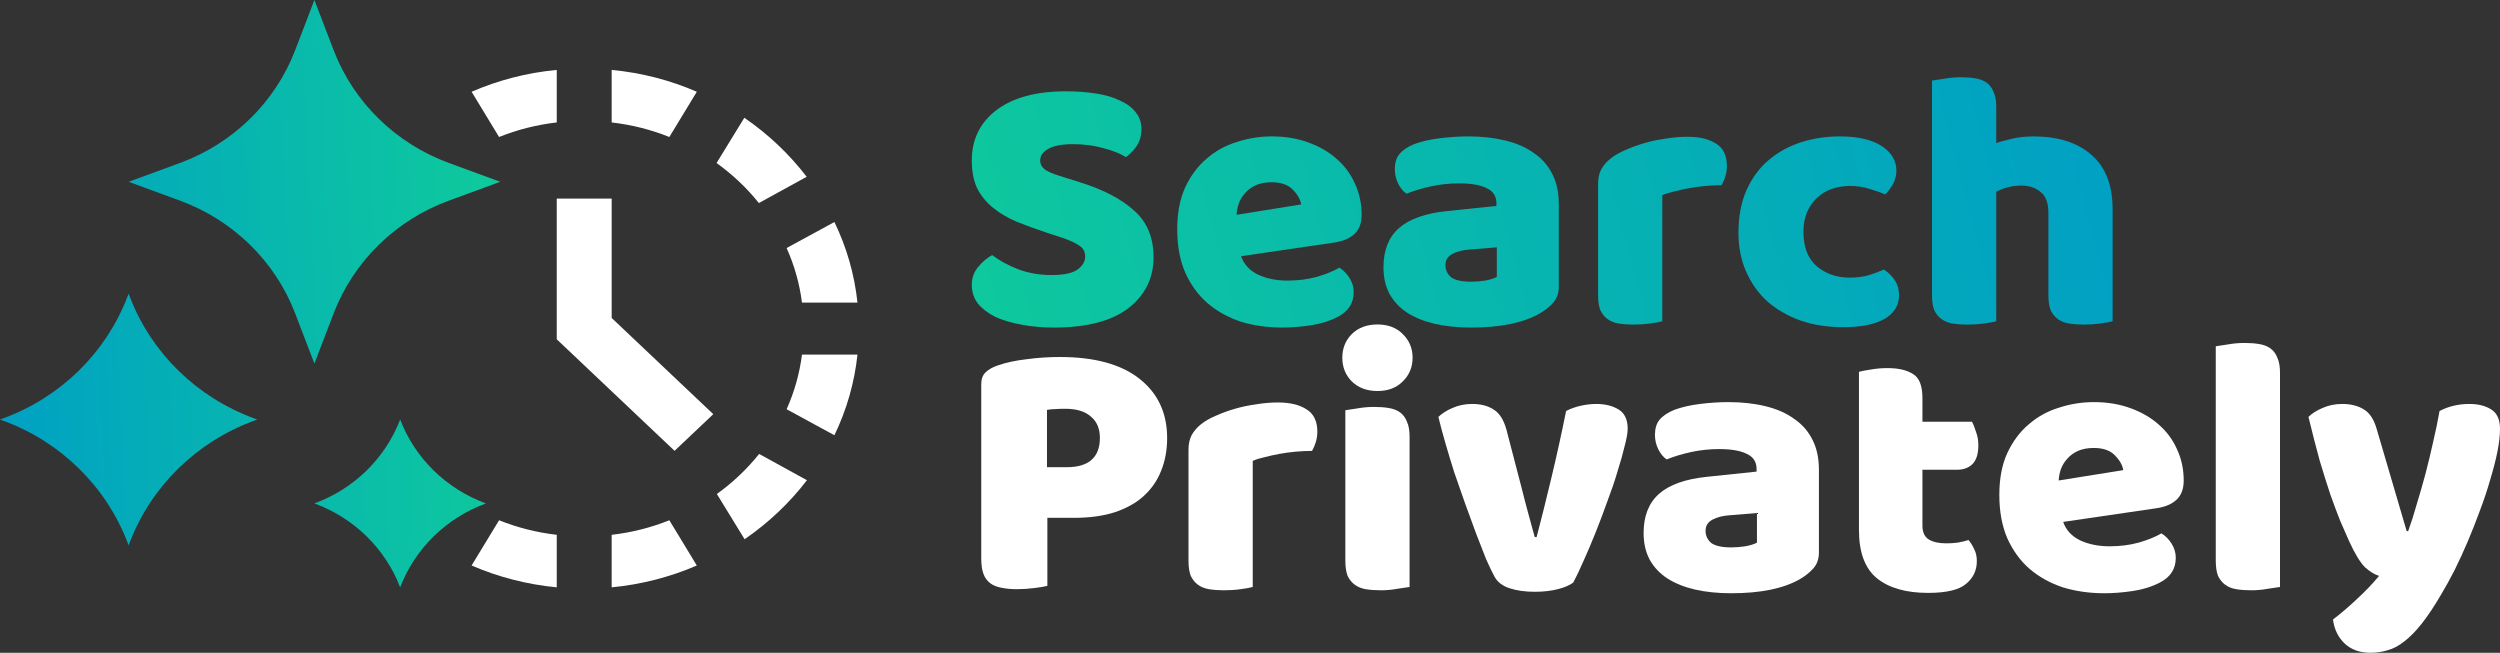
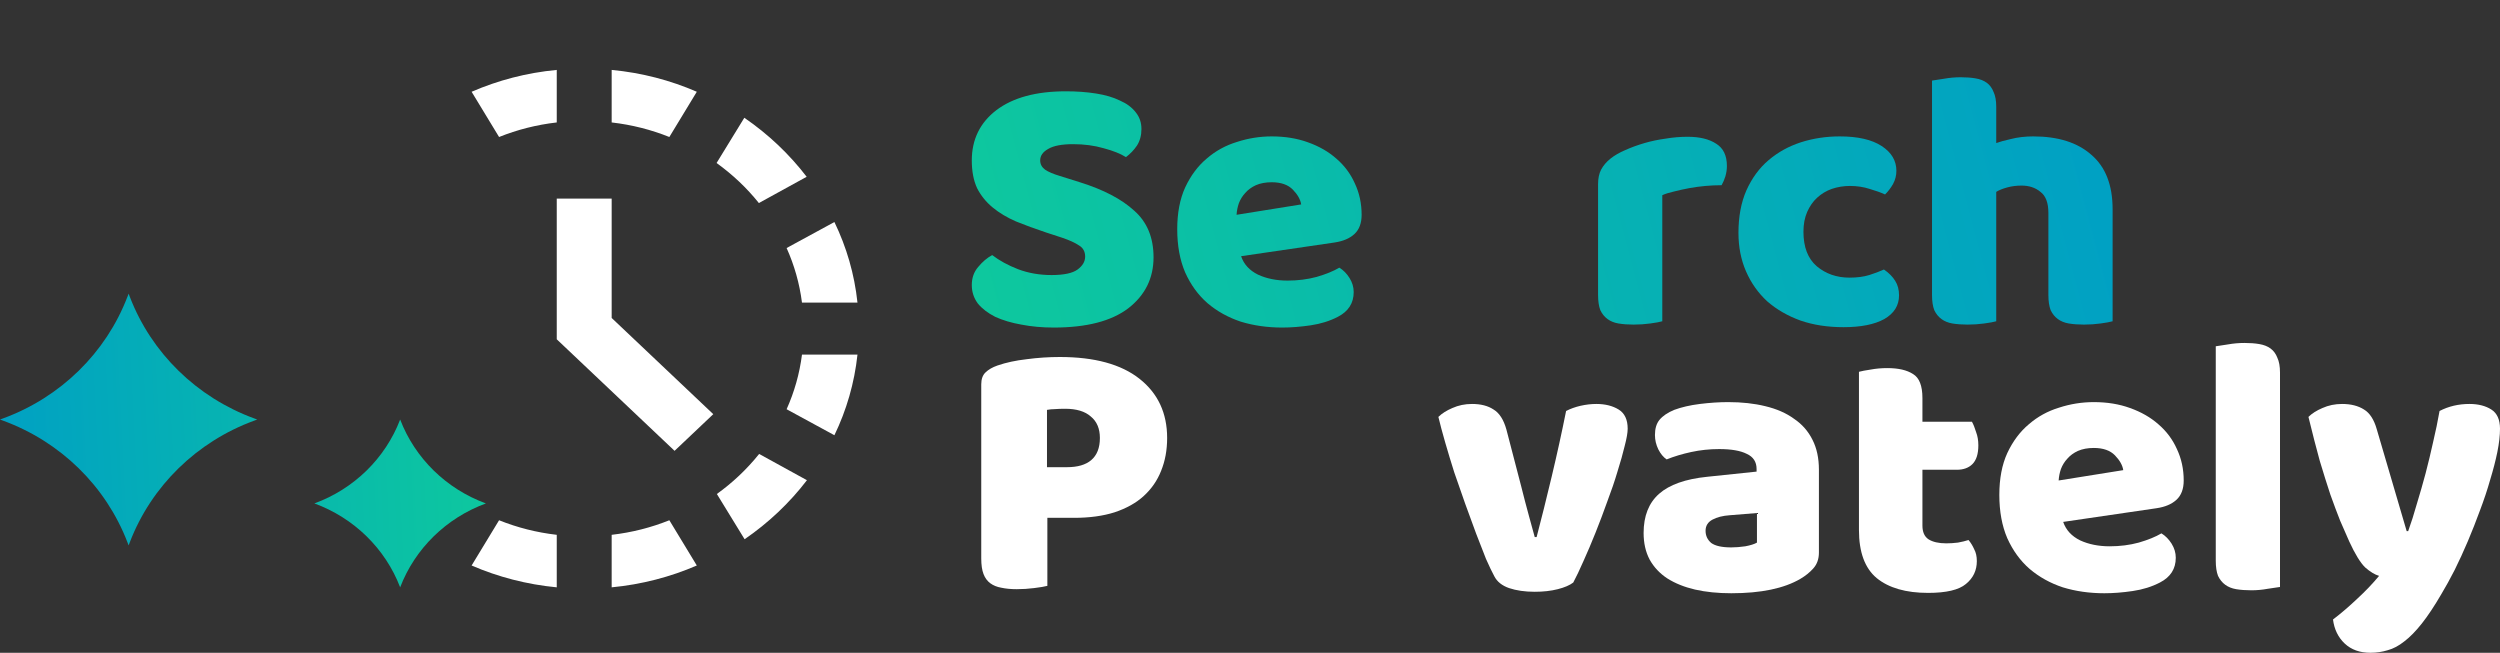
<svg xmlns="http://www.w3.org/2000/svg" width="180" height="47" viewBox="0 0 180 47" fill="none">
  <rect x="0" y="0" width="180" height="47" fill="#333333" stroke="none" />
  <path d="M48.193 37.458L50.17 40.716C48.272 41.539 46.196 42.082 44.04 42.288V38.507C45.504 38.338 46.888 37.982 48.193 37.458ZM48.193 9.864L50.17 6.607C48.272 5.783 46.215 5.24 44.04 5.034V8.816C45.504 8.984 46.888 9.34 48.193 9.864ZM57.743 21.789H61.738C61.52 19.73 60.947 17.783 60.077 15.986L56.636 17.858C57.19 19.093 57.566 20.404 57.743 21.789ZM35.933 37.458L33.956 40.716C35.854 41.539 37.93 42.082 40.086 42.288V38.507C38.622 38.338 37.238 37.982 35.933 37.458ZM40.086 8.816V5.034C37.91 5.24 35.854 5.783 33.956 6.607L35.933 9.864C37.238 9.34 38.622 8.984 40.086 8.816ZM54.639 14.619L58.08 12.728C56.834 11.1 55.311 9.658 53.591 8.479L51.594 11.736C52.761 12.579 53.769 13.533 54.639 14.619ZM57.743 25.533C57.566 26.919 57.19 28.229 56.636 29.465L60.077 31.337C60.947 29.539 61.52 27.574 61.738 25.533H57.743ZM51.614 35.567L53.611 38.825C55.331 37.645 56.854 36.204 58.099 34.575L54.659 32.684C53.769 33.789 52.761 34.744 51.614 35.567ZM44.04 14.301H40.086V24.429L48.569 32.46L51.356 29.82L44.04 22.894V14.301Z" fill="white" />
-   <path d="M22.637 26.178L24.021 22.567C25.46 18.813 28.487 15.851 32.323 14.444L36.014 13.089L32.323 11.735C28.487 10.327 25.46 7.365 24.021 3.612L22.637 0L21.253 3.612C19.814 7.365 16.788 10.327 12.952 11.735L9.261 13.089L12.952 14.444C16.788 15.851 19.814 18.813 21.253 22.567L22.637 26.178Z" fill="url(#paint0_linear)" />
  <path d="M9.261 39.268L9.344 39.049C10.896 35.001 14.161 31.806 18.298 30.288L18.521 30.206L18.298 30.124C14.161 28.606 10.896 25.411 9.344 21.363L9.261 21.144L9.177 21.363C7.625 25.411 4.361 28.606 0.223 30.124L0 30.206L0.223 30.288C4.361 31.806 7.625 35.001 9.177 39.049L9.261 39.268Z" fill="url(#paint1_linear)" />
  <path d="M28.811 42.288C29.881 39.497 32.132 37.294 34.985 36.247C32.132 35.2 29.881 32.998 28.811 30.206C27.741 32.998 25.49 35.2 22.637 36.247C25.49 37.294 27.741 39.497 28.811 42.288Z" fill="url(#paint2_linear)" />
  <path d="M75.329 16.742C74.531 16.476 73.805 16.21 73.152 15.944C72.499 15.66 71.937 15.323 71.466 14.932C70.994 14.542 70.622 14.08 70.35 13.548C70.096 12.998 69.969 12.332 69.969 11.552C69.969 10.043 70.559 8.836 71.738 7.931C72.935 7.026 74.603 6.574 76.743 6.574C77.523 6.574 78.249 6.627 78.92 6.733C79.591 6.84 80.162 7.008 80.633 7.239C81.123 7.452 81.504 7.736 81.776 8.091C82.048 8.428 82.184 8.827 82.184 9.289C82.184 9.75 82.075 10.149 81.858 10.487C81.64 10.806 81.377 11.081 81.069 11.312C80.67 11.063 80.135 10.851 79.464 10.673C78.793 10.478 78.058 10.38 77.26 10.38C76.444 10.38 75.846 10.496 75.465 10.726C75.084 10.939 74.893 11.214 74.893 11.552C74.893 11.818 75.011 12.04 75.247 12.217C75.483 12.377 75.837 12.528 76.308 12.669L77.75 13.122C79.455 13.655 80.76 14.338 81.667 15.172C82.592 15.988 83.055 17.106 83.055 18.526C83.055 20.034 82.447 21.259 81.232 22.2C80.017 23.122 78.23 23.584 75.873 23.584C75.038 23.584 74.259 23.513 73.533 23.371C72.826 23.247 72.2 23.06 71.656 22.812C71.13 22.546 70.713 22.226 70.405 21.853C70.115 21.463 69.969 21.019 69.969 20.522C69.969 20.008 70.124 19.573 70.432 19.218C70.74 18.845 71.076 18.561 71.438 18.366C71.946 18.757 72.563 19.094 73.288 19.378C74.032 19.662 74.839 19.804 75.71 19.804C76.598 19.804 77.224 19.671 77.587 19.404C77.949 19.138 78.131 18.828 78.131 18.473C78.131 18.118 77.986 17.852 77.695 17.674C77.405 17.479 76.997 17.293 76.471 17.115L75.329 16.742Z" fill="url(#paint3_linear)" />
  <path d="M92.324 23.584C91.254 23.584 90.257 23.442 89.332 23.158C88.425 22.856 87.627 22.412 86.938 21.827C86.267 21.241 85.732 20.505 85.333 19.617C84.952 18.73 84.761 17.692 84.761 16.503C84.761 15.332 84.952 14.329 85.333 13.495C85.732 12.643 86.248 11.951 86.883 11.418C87.518 10.868 88.243 10.469 89.059 10.22C89.876 9.954 90.71 9.821 91.562 9.821C92.523 9.821 93.394 9.963 94.174 10.247C94.972 10.531 95.652 10.921 96.214 11.418C96.795 11.915 97.239 12.51 97.547 13.202C97.874 13.894 98.037 14.648 98.037 15.465C98.037 16.068 97.865 16.529 97.52 16.849C97.175 17.168 96.695 17.372 96.078 17.461L89.359 18.446C89.558 19.032 89.966 19.475 90.583 19.777C91.2 20.061 91.907 20.203 92.705 20.203C93.448 20.203 94.147 20.114 94.8 19.937C95.471 19.742 96.015 19.52 96.432 19.271C96.722 19.449 96.967 19.697 97.166 20.017C97.366 20.336 97.466 20.673 97.466 21.028C97.466 21.827 97.085 22.421 96.323 22.812C95.743 23.113 95.09 23.317 94.364 23.424C93.639 23.53 92.959 23.584 92.324 23.584ZM91.562 13.122C91.127 13.122 90.746 13.193 90.42 13.335C90.111 13.477 89.858 13.663 89.658 13.894C89.459 14.107 89.304 14.355 89.196 14.639C89.105 14.906 89.05 15.181 89.032 15.465L93.684 14.719C93.63 14.364 93.43 14.009 93.086 13.655C92.741 13.3 92.233 13.122 91.562 13.122Z" fill="url(#paint4_linear)" />
-   <path d="M105.921 20.283C106.23 20.283 106.565 20.256 106.928 20.203C107.309 20.132 107.59 20.043 107.771 19.937V17.807L105.813 17.967C105.305 18.002 104.888 18.109 104.561 18.286C104.235 18.464 104.072 18.73 104.072 19.085C104.072 19.44 104.208 19.733 104.48 19.963C104.77 20.176 105.25 20.283 105.921 20.283ZM105.704 9.821C106.683 9.821 107.572 9.919 108.37 10.114C109.186 10.309 109.875 10.611 110.437 11.019C111.018 11.409 111.462 11.915 111.77 12.536C112.079 13.14 112.233 13.859 112.233 14.693V20.655C112.233 21.117 112.097 21.498 111.825 21.8C111.571 22.084 111.263 22.333 110.9 22.546C109.721 23.238 108.062 23.584 105.921 23.584C104.96 23.584 104.09 23.495 103.31 23.317C102.548 23.14 101.886 22.874 101.324 22.519C100.78 22.164 100.354 21.711 100.045 21.161C99.755 20.611 99.61 19.972 99.61 19.245C99.61 18.02 99.982 17.08 100.725 16.423C101.469 15.766 102.621 15.358 104.18 15.198L107.744 14.826V14.639C107.744 14.125 107.508 13.761 107.037 13.548C106.583 13.317 105.921 13.202 105.051 13.202C104.362 13.202 103.691 13.273 103.038 13.415C102.385 13.557 101.795 13.734 101.27 13.947C101.034 13.788 100.834 13.548 100.671 13.229C100.508 12.891 100.426 12.545 100.426 12.19C100.426 11.729 100.535 11.365 100.753 11.099C100.988 10.815 101.342 10.575 101.814 10.38C102.34 10.185 102.956 10.043 103.664 9.954C104.389 9.866 105.069 9.821 105.704 9.821Z" fill="url(#paint5_linear)" />
  <path d="M119.685 23.131C119.504 23.184 119.214 23.238 118.815 23.291C118.434 23.344 118.035 23.371 117.618 23.371C117.219 23.371 116.856 23.344 116.53 23.291C116.221 23.238 115.958 23.131 115.741 22.971C115.523 22.812 115.351 22.599 115.224 22.333C115.115 22.049 115.061 21.685 115.061 21.241V13.255C115.061 12.847 115.133 12.501 115.278 12.217C115.441 11.915 115.668 11.649 115.958 11.418C116.248 11.188 116.602 10.984 117.019 10.806C117.455 10.611 117.917 10.442 118.407 10.3C118.896 10.158 119.404 10.052 119.93 9.981C120.456 9.892 120.982 9.848 121.508 9.848C122.378 9.848 123.068 10.016 123.575 10.354C124.083 10.673 124.337 11.205 124.337 11.951C124.337 12.199 124.301 12.448 124.228 12.696C124.156 12.927 124.065 13.14 123.956 13.335C123.575 13.335 123.186 13.353 122.787 13.388C122.388 13.424 121.998 13.477 121.617 13.548C121.236 13.619 120.873 13.699 120.529 13.788C120.202 13.859 119.921 13.947 119.685 14.054V23.131Z" fill="url(#paint6_linear)" />
  <path d="M133.194 13.388C132.741 13.388 132.306 13.459 131.888 13.601C131.489 13.743 131.136 13.956 130.828 14.24C130.537 14.506 130.302 14.844 130.12 15.252C129.939 15.66 129.848 16.139 129.848 16.689C129.848 17.789 130.166 18.615 130.8 19.165C131.453 19.715 132.242 19.99 133.167 19.99C133.711 19.99 134.183 19.928 134.582 19.804C134.981 19.679 135.334 19.546 135.643 19.404C136.005 19.653 136.277 19.928 136.459 20.23C136.64 20.514 136.731 20.86 136.731 21.268C136.731 21.995 136.377 22.563 135.67 22.971C134.963 23.362 133.983 23.557 132.732 23.557C131.589 23.557 130.555 23.397 129.631 23.078C128.706 22.741 127.908 22.279 127.237 21.694C126.584 21.09 126.076 20.372 125.713 19.538C125.35 18.703 125.169 17.781 125.169 16.769C125.169 15.598 125.359 14.577 125.74 13.708C126.139 12.82 126.674 12.093 127.345 11.525C128.016 10.957 128.787 10.531 129.658 10.247C130.546 9.963 131.48 9.821 132.46 9.821C133.766 9.821 134.772 10.052 135.479 10.513C136.187 10.975 136.54 11.569 136.54 12.297C136.54 12.634 136.459 12.954 136.296 13.255C136.132 13.539 135.942 13.788 135.724 14.001C135.416 13.859 135.044 13.726 134.609 13.601C134.174 13.459 133.702 13.388 133.194 13.388Z" fill="url(#paint7_linear)" />
  <path d="M152.108 23.131C151.927 23.184 151.637 23.238 151.238 23.291C150.857 23.344 150.458 23.371 150.041 23.371C149.642 23.371 149.279 23.344 148.953 23.291C148.644 23.238 148.381 23.131 148.164 22.971C147.946 22.812 147.774 22.599 147.647 22.333C147.538 22.049 147.484 21.685 147.484 21.241V15.332C147.484 14.604 147.293 14.098 146.912 13.814C146.549 13.512 146.096 13.362 145.552 13.362C145.189 13.362 144.845 13.406 144.518 13.495C144.192 13.584 143.929 13.69 143.729 13.814V23.131C143.548 23.184 143.258 23.238 142.859 23.291C142.478 23.344 142.079 23.371 141.662 23.371C141.263 23.371 140.9 23.344 140.574 23.291C140.265 23.238 140.002 23.131 139.785 22.971C139.567 22.812 139.395 22.599 139.268 22.333C139.159 22.049 139.105 21.685 139.105 21.241V5.802C139.304 5.766 139.594 5.722 139.975 5.668C140.374 5.598 140.773 5.562 141.172 5.562C141.571 5.562 141.925 5.589 142.233 5.642C142.56 5.695 142.832 5.802 143.049 5.961C143.267 6.121 143.43 6.343 143.539 6.627C143.666 6.893 143.729 7.248 143.729 7.692V10.3C143.965 10.212 144.319 10.114 144.79 10.008C145.28 9.883 145.815 9.821 146.395 9.821C148.191 9.821 149.587 10.265 150.585 11.152C151.6 12.022 152.108 13.326 152.108 15.065V23.131Z" fill="url(#paint8_linear)" />
  <path d="M76.825 33.637C77.587 33.637 78.167 33.468 78.566 33.131C78.983 32.776 79.192 32.244 79.192 31.534C79.192 30.86 78.974 30.345 78.539 29.99C78.122 29.617 77.505 29.431 76.689 29.431C76.399 29.431 76.154 29.44 75.954 29.457C75.773 29.457 75.583 29.475 75.383 29.511V33.637H76.825ZM75.41 42.182C75.211 42.235 74.894 42.288 74.458 42.342C74.041 42.395 73.624 42.421 73.207 42.421C72.79 42.421 72.418 42.386 72.091 42.315C71.783 42.262 71.52 42.155 71.302 41.995C71.085 41.836 70.922 41.614 70.813 41.33C70.704 41.046 70.65 40.673 70.65 40.212V27.674C70.65 27.301 70.749 27.017 70.949 26.822C71.166 26.609 71.457 26.441 71.819 26.316C72.436 26.103 73.134 25.953 73.914 25.864C74.712 25.757 75.51 25.704 76.308 25.704C78.811 25.704 80.724 26.228 82.048 27.275C83.372 28.322 84.034 29.741 84.034 31.534C84.034 32.404 83.889 33.193 83.599 33.903C83.327 34.595 82.91 35.199 82.347 35.713C81.803 36.21 81.105 36.6 80.253 36.885C79.418 37.151 78.448 37.284 77.342 37.284H75.41V42.182Z" fill="white" />
-   <path d="M90.197 42.262C90.015 42.315 89.725 42.368 89.326 42.421C88.945 42.475 88.546 42.501 88.129 42.501C87.73 42.501 87.367 42.475 87.041 42.421C86.733 42.368 86.469 42.262 86.252 42.102C86.034 41.942 85.862 41.729 85.735 41.463C85.626 41.179 85.572 40.815 85.572 40.372V32.386C85.572 31.978 85.644 31.631 85.789 31.348C85.953 31.046 86.179 30.78 86.469 30.549C86.76 30.318 87.113 30.114 87.53 29.937C87.966 29.741 88.428 29.573 88.918 29.431C89.407 29.289 89.915 29.183 90.441 29.111C90.967 29.023 91.493 28.978 92.019 28.978C92.89 28.978 93.579 29.147 94.087 29.484C94.594 29.804 94.848 30.336 94.848 31.081C94.848 31.33 94.812 31.578 94.74 31.827C94.667 32.057 94.576 32.27 94.468 32.466C94.087 32.466 93.697 32.483 93.298 32.519C92.899 32.554 92.509 32.608 92.128 32.678C91.747 32.749 91.384 32.829 91.04 32.918C90.713 32.989 90.432 33.078 90.197 33.184V42.262Z" fill="white" />
-   <path d="M96.647 25.757C96.647 25.083 96.874 24.515 97.328 24.054C97.799 23.592 98.416 23.362 99.177 23.362C99.939 23.362 100.547 23.592 101 24.054C101.472 24.515 101.707 25.083 101.707 25.757C101.707 26.432 101.472 27 101 27.461C100.547 27.922 99.939 28.153 99.177 28.153C98.416 28.153 97.799 27.922 97.328 27.461C96.874 27 96.647 26.432 96.647 25.757ZM101.49 42.262C101.29 42.297 100.991 42.342 100.592 42.395C100.211 42.466 99.821 42.501 99.422 42.501C99.023 42.501 98.661 42.475 98.334 42.421C98.026 42.368 97.763 42.262 97.545 42.102C97.328 41.942 97.155 41.729 97.028 41.463C96.919 41.179 96.865 40.815 96.865 40.372V29.537C97.065 29.502 97.355 29.457 97.736 29.404C98.135 29.333 98.534 29.298 98.933 29.298C99.332 29.298 99.685 29.324 99.994 29.378C100.32 29.431 100.592 29.537 100.81 29.697C101.027 29.857 101.191 30.079 101.299 30.363C101.426 30.629 101.49 30.984 101.49 31.427V42.262Z" fill="white" />
  <path d="M113.275 41.942C113.021 42.138 112.65 42.297 112.16 42.421C111.67 42.546 111.117 42.608 110.501 42.608C109.793 42.608 109.177 42.519 108.651 42.342C108.143 42.164 107.789 41.88 107.59 41.49C107.426 41.188 107.227 40.771 106.991 40.239C106.774 39.688 106.538 39.085 106.284 38.428C106.03 37.754 105.767 37.035 105.495 36.272C105.223 35.509 104.96 34.755 104.706 34.01C104.47 33.264 104.253 32.545 104.053 31.853C103.854 31.161 103.69 30.549 103.563 30.017C103.817 29.768 104.153 29.555 104.57 29.378C105.005 29.183 105.477 29.085 105.985 29.085C106.619 29.085 107.136 29.218 107.535 29.484C107.952 29.733 108.261 30.212 108.46 30.922L109.521 34.995C109.721 35.793 109.911 36.521 110.092 37.177C110.274 37.816 110.41 38.313 110.501 38.668H110.637C110.981 37.355 111.344 35.9 111.725 34.302C112.106 32.705 112.45 31.135 112.759 29.591C113.067 29.431 113.411 29.307 113.792 29.218C114.191 29.129 114.572 29.085 114.935 29.085C115.57 29.085 116.105 29.218 116.54 29.484C116.975 29.75 117.193 30.212 117.193 30.868C117.193 31.152 117.12 31.569 116.975 32.12C116.848 32.652 116.676 33.264 116.458 33.956C116.259 34.631 116.014 35.349 115.724 36.112C115.452 36.876 115.171 37.621 114.88 38.349C114.59 39.076 114.3 39.759 114.01 40.398C113.738 41.02 113.493 41.534 113.275 41.942Z" fill="white" />
  <path d="M124.651 39.413C124.959 39.413 125.295 39.387 125.658 39.334C126.038 39.263 126.32 39.174 126.501 39.067V36.938L124.542 37.097C124.034 37.133 123.617 37.239 123.291 37.417C122.964 37.594 122.801 37.861 122.801 38.215C122.801 38.57 122.937 38.863 123.209 39.094C123.499 39.307 123.98 39.413 124.651 39.413ZM124.433 28.952C125.413 28.952 126.301 29.049 127.099 29.245C127.916 29.44 128.605 29.741 129.167 30.15C129.747 30.54 130.192 31.046 130.5 31.667C130.808 32.27 130.962 32.989 130.962 33.823V39.786C130.962 40.248 130.826 40.629 130.554 40.931C130.3 41.215 129.992 41.463 129.629 41.676C128.451 42.368 126.791 42.714 124.651 42.714C123.69 42.714 122.819 42.626 122.039 42.448C121.278 42.271 120.616 42.004 120.053 41.65C119.509 41.294 119.083 40.842 118.775 40.292C118.485 39.742 118.34 39.103 118.34 38.375C118.34 37.151 118.711 36.21 119.455 35.553C120.199 34.897 121.35 34.489 122.91 34.329L126.474 33.956V33.77C126.474 33.255 126.238 32.892 125.766 32.678C125.313 32.448 124.651 32.333 123.78 32.333C123.091 32.333 122.42 32.404 121.767 32.545C121.114 32.687 120.525 32.865 119.999 33.078C119.763 32.918 119.564 32.678 119.401 32.359C119.237 32.022 119.156 31.676 119.156 31.321C119.156 30.86 119.265 30.496 119.482 30.23C119.718 29.946 120.072 29.706 120.543 29.511C121.069 29.316 121.686 29.174 122.393 29.085C123.118 28.996 123.799 28.952 124.433 28.952Z" fill="white" />
  <path d="M138.415 37.843C138.415 38.304 138.56 38.633 138.85 38.828C139.158 39.023 139.585 39.121 140.129 39.121C140.401 39.121 140.682 39.103 140.972 39.067C141.262 39.014 141.516 38.952 141.734 38.881C141.897 39.076 142.033 39.298 142.142 39.547C142.269 39.777 142.332 40.061 142.332 40.398C142.332 41.073 142.069 41.623 141.543 42.049C141.036 42.475 140.129 42.688 138.823 42.688C137.227 42.688 135.994 42.333 135.123 41.623C134.271 40.913 133.845 39.759 133.845 38.162V26.769C134.044 26.716 134.325 26.662 134.688 26.609C135.069 26.538 135.468 26.503 135.885 26.503C136.683 26.503 137.299 26.645 137.735 26.929C138.188 27.195 138.415 27.772 138.415 28.659V30.363H141.979C142.087 30.558 142.187 30.806 142.278 31.108C142.387 31.392 142.441 31.711 142.441 32.066C142.441 32.687 142.296 33.14 142.006 33.424C141.734 33.69 141.362 33.823 140.89 33.823H138.415V37.843Z" fill="white" />
  <path d="M151.515 42.714C150.444 42.714 149.447 42.572 148.522 42.288C147.615 41.987 146.817 41.543 146.128 40.957C145.457 40.372 144.922 39.635 144.523 38.748C144.142 37.861 143.952 36.822 143.952 35.633C143.952 34.462 144.142 33.459 144.523 32.625C144.922 31.773 145.439 31.081 146.074 30.549C146.708 29.999 147.434 29.599 148.25 29.351C149.066 29.085 149.9 28.952 150.753 28.952C151.714 28.952 152.585 29.094 153.364 29.378C154.162 29.662 154.842 30.052 155.405 30.549C155.985 31.046 156.429 31.64 156.738 32.333C157.064 33.025 157.227 33.779 157.227 34.595C157.227 35.199 157.055 35.66 156.711 35.979C156.366 36.299 155.885 36.503 155.269 36.592L148.549 37.577C148.749 38.162 149.157 38.606 149.773 38.908C150.39 39.192 151.097 39.334 151.895 39.334C152.639 39.334 153.337 39.245 153.99 39.067C154.661 38.872 155.205 38.65 155.622 38.402C155.913 38.579 156.157 38.828 156.357 39.147C156.556 39.467 156.656 39.804 156.656 40.159C156.656 40.957 156.275 41.552 155.514 41.942C154.933 42.244 154.28 42.448 153.555 42.554C152.829 42.661 152.149 42.714 151.515 42.714ZM150.753 32.253C150.318 32.253 149.937 32.324 149.61 32.466C149.302 32.608 149.048 32.794 148.848 33.025C148.649 33.238 148.495 33.486 148.386 33.77C148.295 34.036 148.241 34.311 148.223 34.595L152.875 33.85C152.82 33.495 152.621 33.14 152.276 32.785C151.932 32.43 151.424 32.253 150.753 32.253Z" fill="white" />
  <path d="M164.16 42.262C163.96 42.297 163.661 42.342 163.262 42.395C162.881 42.466 162.491 42.501 162.092 42.501C161.693 42.501 161.331 42.475 161.004 42.421C160.696 42.368 160.433 42.262 160.215 42.102C159.998 41.942 159.825 41.729 159.698 41.463C159.589 41.179 159.535 40.815 159.535 40.372V24.932C159.735 24.897 160.025 24.852 160.406 24.799C160.805 24.728 161.204 24.693 161.603 24.693C162.002 24.693 162.355 24.719 162.664 24.772C162.99 24.826 163.262 24.932 163.48 25.092C163.697 25.252 163.861 25.473 163.969 25.757C164.096 26.024 164.16 26.378 164.16 26.822V42.262Z" fill="white" />
  <path d="M169.146 38.987C168.946 38.544 168.728 38.047 168.493 37.497C168.275 36.947 168.039 36.317 167.785 35.607C167.55 34.897 167.296 34.089 167.024 33.184C166.77 32.261 166.498 31.206 166.208 30.017C166.461 29.768 166.797 29.555 167.214 29.378C167.649 29.183 168.121 29.085 168.629 29.085C169.263 29.085 169.789 29.218 170.207 29.484C170.624 29.733 170.932 30.212 171.132 30.922L173.281 38.242H173.389C173.607 37.639 173.816 36.982 174.015 36.272C174.233 35.562 174.441 34.835 174.641 34.089C174.84 33.326 175.022 32.572 175.185 31.827C175.366 31.064 175.52 30.318 175.647 29.591C176.3 29.253 177.017 29.085 177.797 29.085C178.431 29.085 178.957 29.218 179.374 29.484C179.792 29.75 180 30.212 180 30.868C180 31.348 179.937 31.907 179.81 32.545C179.683 33.167 179.51 33.832 179.293 34.542C179.093 35.252 178.848 35.988 178.558 36.751C178.286 37.497 177.996 38.233 177.688 38.961C177.379 39.688 177.062 40.381 176.736 41.037C176.409 41.676 176.092 42.253 175.783 42.767C175.276 43.637 174.804 44.347 174.369 44.897C173.934 45.447 173.516 45.873 173.117 46.175C172.718 46.494 172.319 46.707 171.92 46.814C171.521 46.938 171.104 47 170.669 47C169.907 47 169.291 46.778 168.819 46.335C168.348 45.891 168.066 45.314 167.976 44.604C168.556 44.161 169.137 43.664 169.717 43.114C170.297 42.581 170.823 42.031 171.295 41.463C170.986 41.374 170.651 41.17 170.288 40.851C169.944 40.514 169.563 39.892 169.146 38.987Z" fill="white" />
  <defs>
    <linearGradient id="paint0_linear" x1="-0.24" y1="44.302" x2="52.607" y2="41.68" gradientUnits="userSpaceOnUse">
      <stop offset="0.004" stop-color="#00A0C4" />
      <stop offset="0.701" stop-color="#0EC99D" />
    </linearGradient>
    <linearGradient id="paint1_linear" x1="-0.24" y1="44.302" x2="52.607" y2="41.68" gradientUnits="userSpaceOnUse">
      <stop offset="0.004" stop-color="#00A0C4" />
      <stop offset="0.701" stop-color="#0EC99D" />
    </linearGradient>
    <linearGradient id="paint2_linear" x1="-0.24" y1="44.302" x2="52.607" y2="41.68" gradientUnits="userSpaceOnUse">
      <stop offset="0.004" stop-color="#00A0C4" />
      <stop offset="0.701" stop-color="#0EC99D" />
    </linearGradient>
    <linearGradient id="paint3_linear" x1="69.422" y1="24.442" x2="182.294" y2="-5.525" gradientUnits="userSpaceOnUse">
      <stop stop-color="#0EC99D" />
      <stop offset="0.715" stop-color="#00A0C4" />
    </linearGradient>
    <linearGradient id="paint4_linear" x1="69.422" y1="24.442" x2="182.294" y2="-5.525" gradientUnits="userSpaceOnUse">
      <stop stop-color="#0EC99D" />
      <stop offset="0.715" stop-color="#00A0C4" />
    </linearGradient>
    <linearGradient id="paint5_linear" x1="69.422" y1="24.442" x2="182.294" y2="-5.525" gradientUnits="userSpaceOnUse">
      <stop stop-color="#0EC99D" />
      <stop offset="0.715" stop-color="#00A0C4" />
    </linearGradient>
    <linearGradient id="paint6_linear" x1="69.422" y1="24.442" x2="182.294" y2="-5.525" gradientUnits="userSpaceOnUse">
      <stop stop-color="#0EC99D" />
      <stop offset="0.715" stop-color="#00A0C4" />
    </linearGradient>
    <linearGradient id="paint7_linear" x1="69.422" y1="24.442" x2="182.294" y2="-5.525" gradientUnits="userSpaceOnUse">
      <stop stop-color="#0EC99D" />
      <stop offset="0.715" stop-color="#00A0C4" />
    </linearGradient>
    <linearGradient id="paint8_linear" x1="69.422" y1="24.442" x2="182.294" y2="-5.525" gradientUnits="userSpaceOnUse">
      <stop stop-color="#0EC99D" />
      <stop offset="0.715" stop-color="#00A0C4" />
    </linearGradient>
  </defs>
</svg>